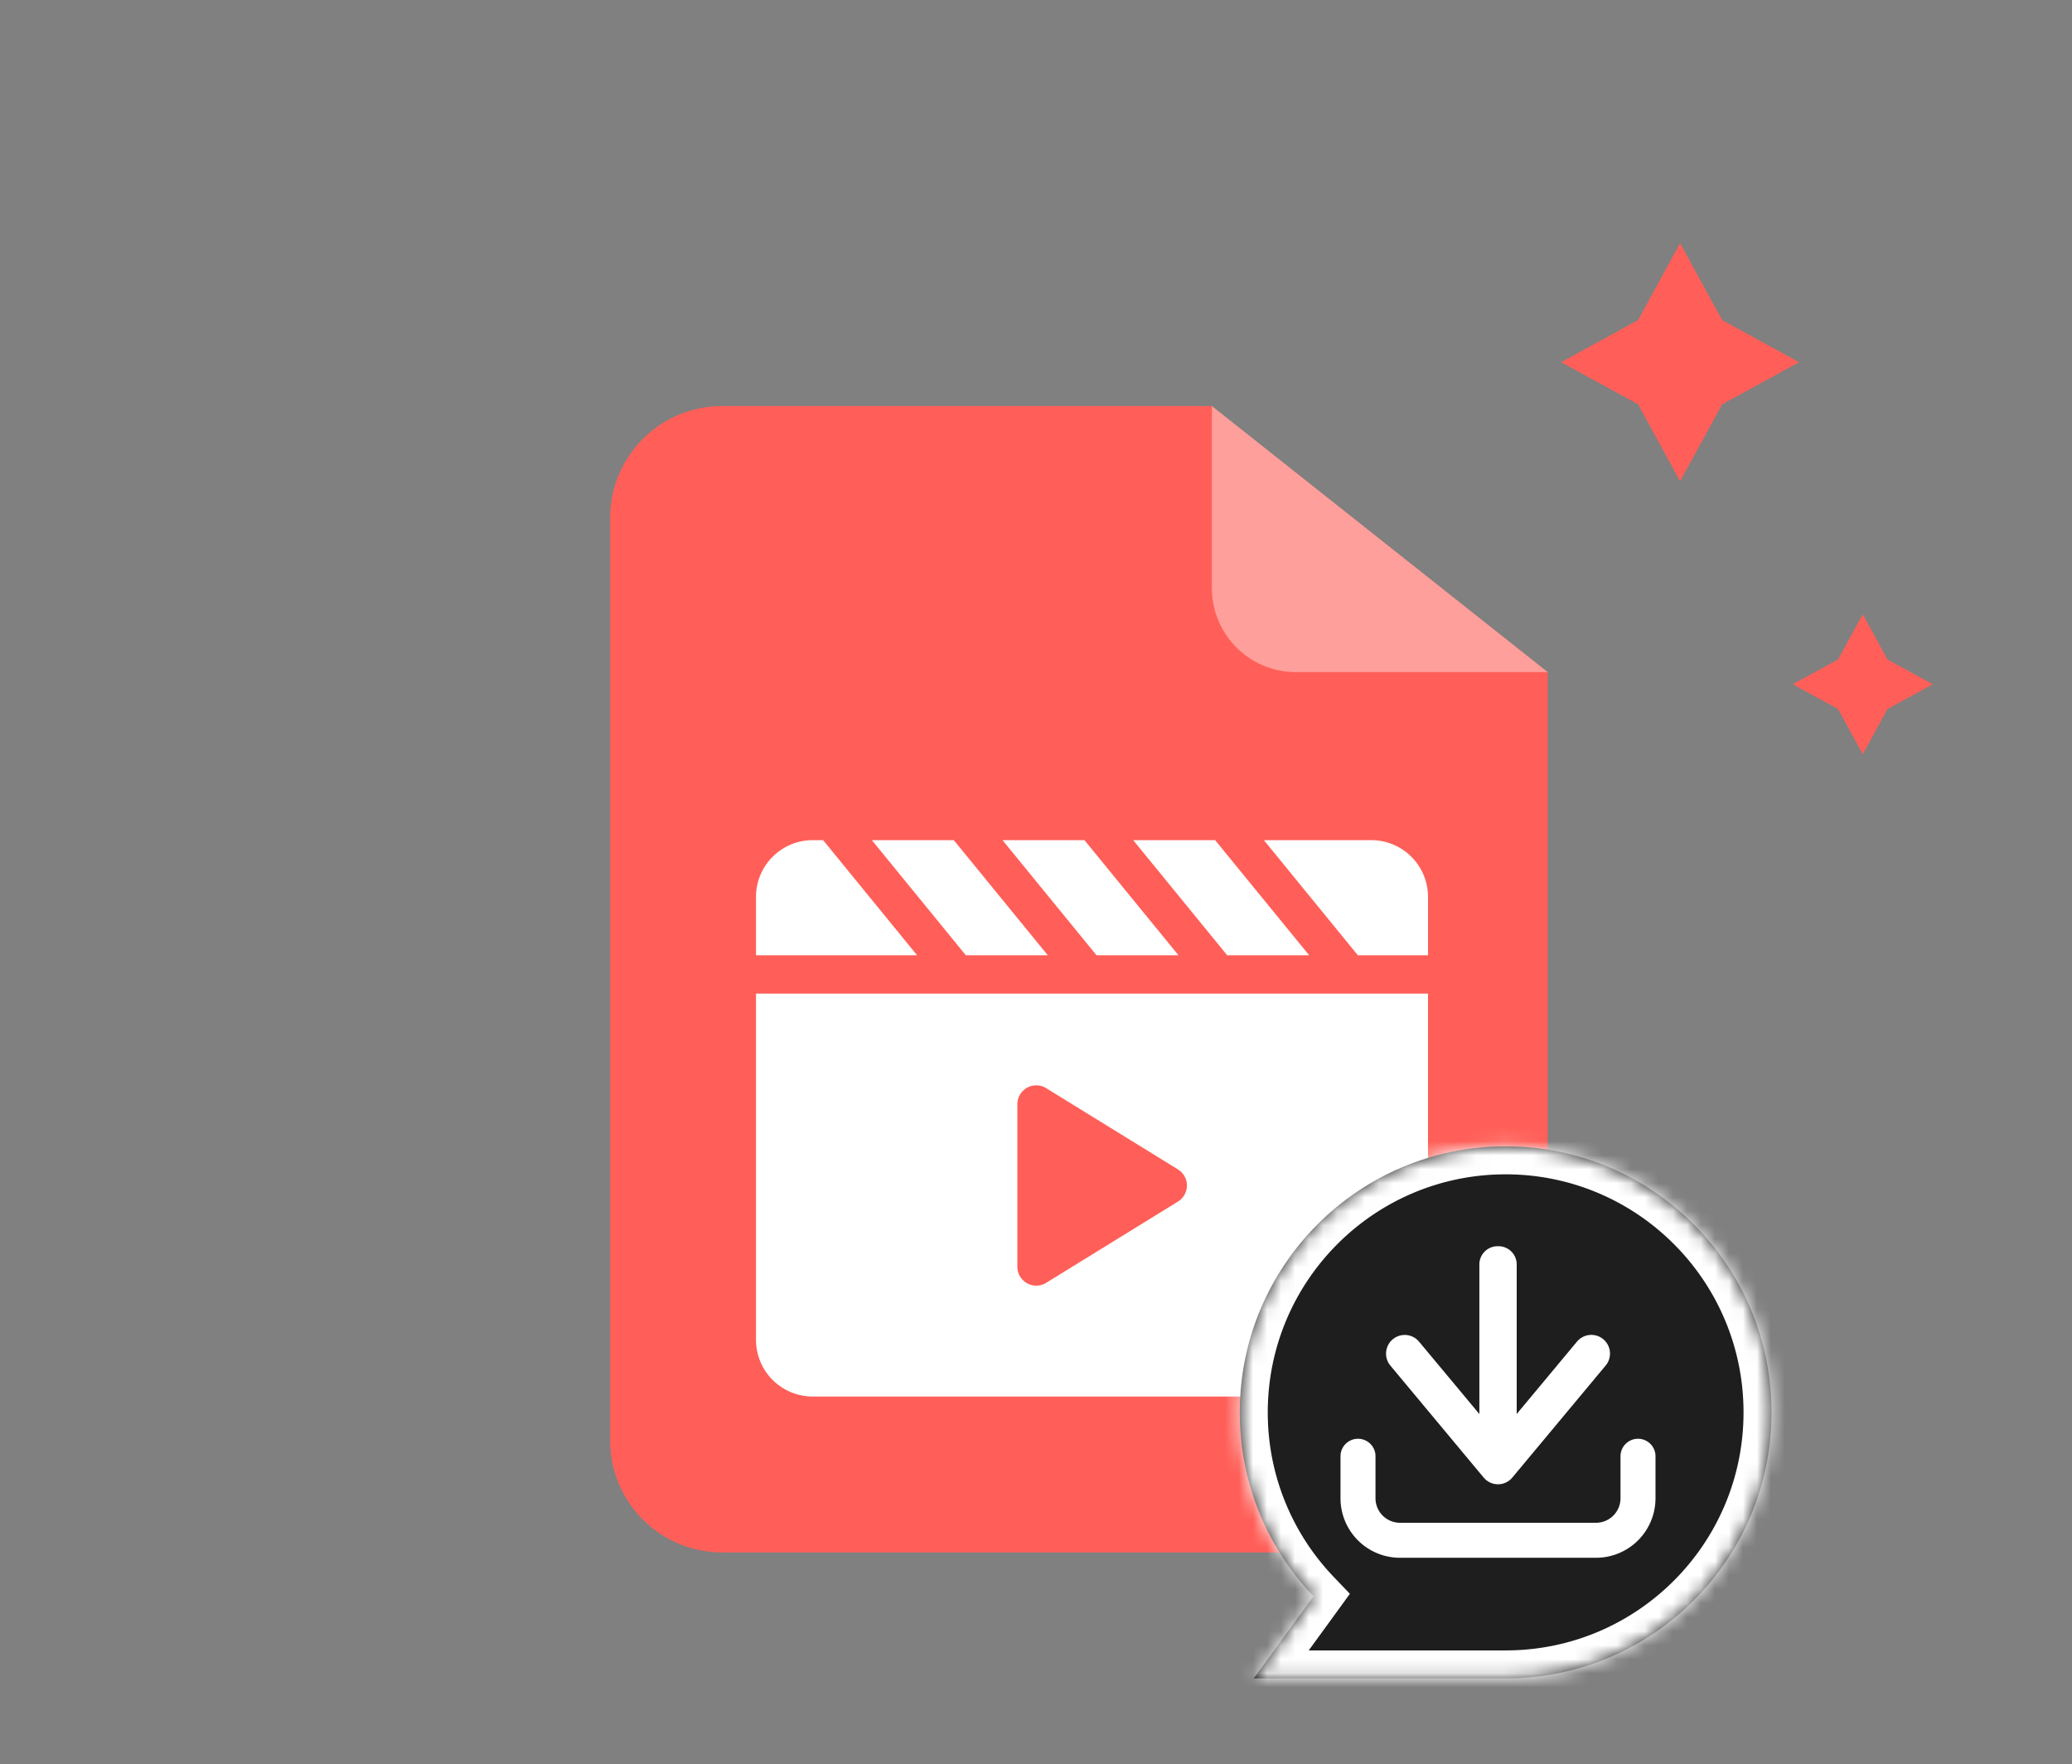
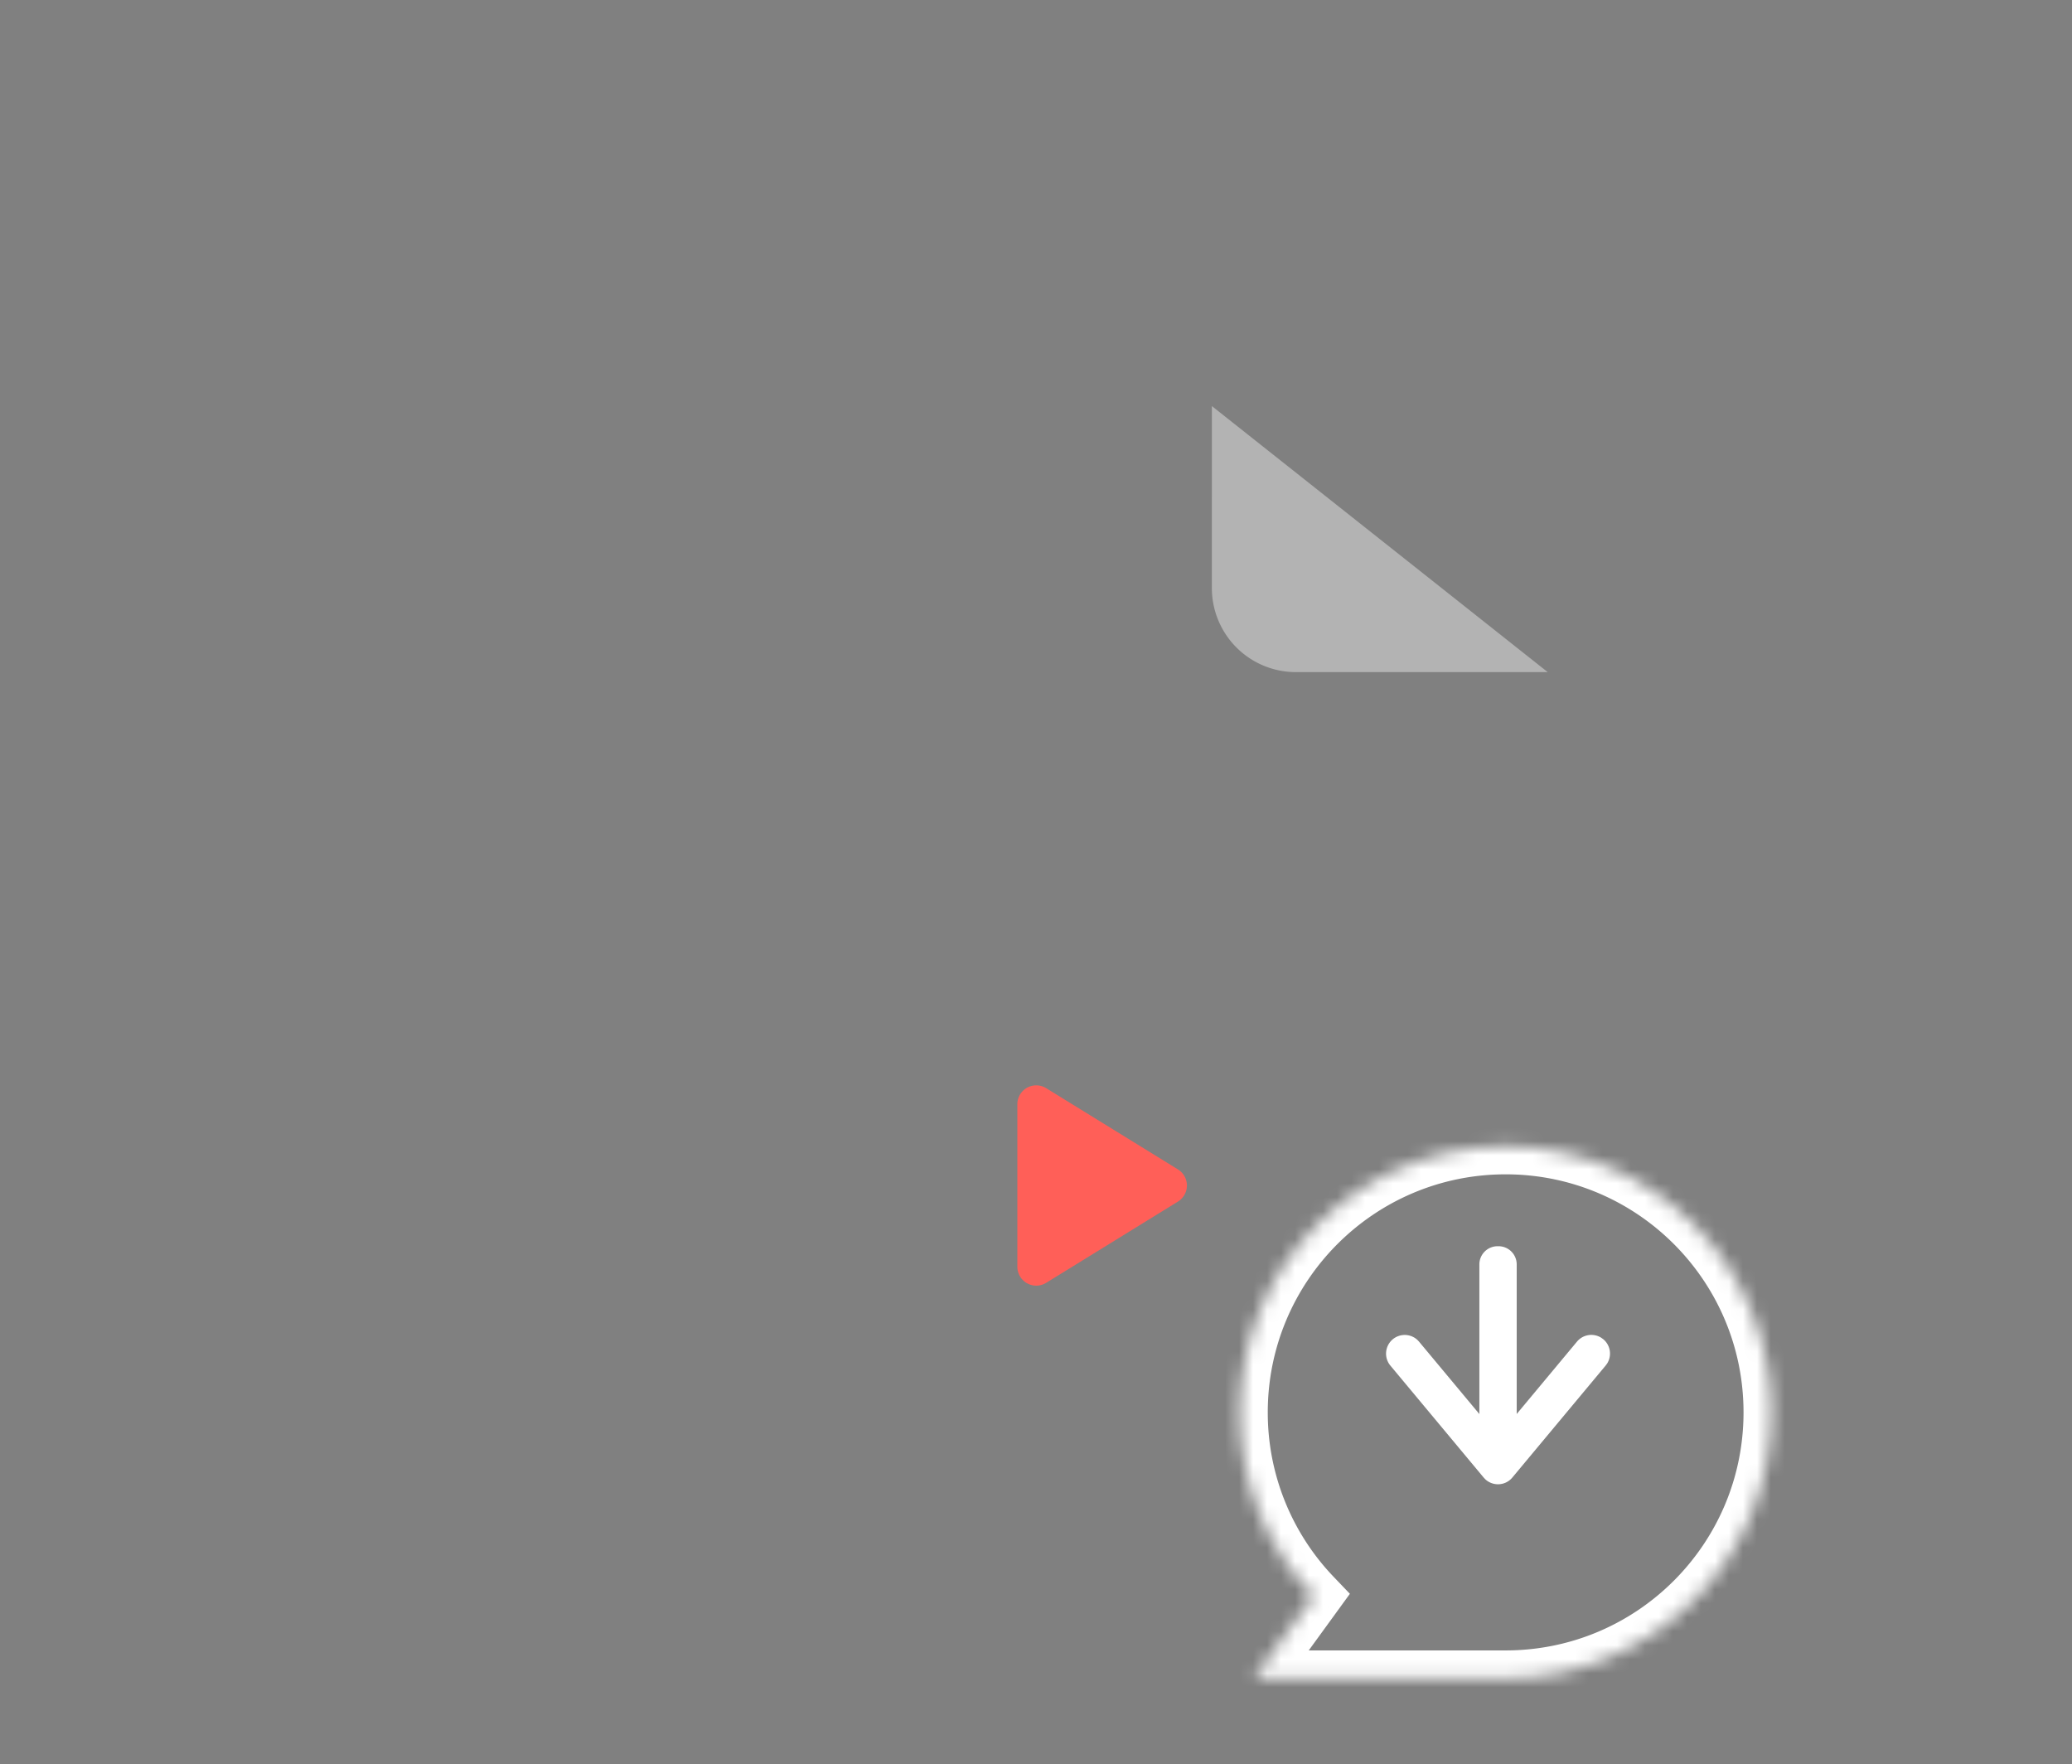
<svg xmlns="http://www.w3.org/2000/svg" width="148" height="126" fill="none">
  <rect width="100%" height="100%" fill="#808080" stroke="none" />
-   <path fill-rule="evenodd" clip-rule="evenodd" d="M43.578 37a8 8 0 0 1 8-8H86.56l23.99 19v54.868a8 8 0 0 1-8 8h-50.97a8 8 0 0 1-8-8V37Z" fill="#FF5F58" />
-   <path opacity=".4" fill-rule="evenodd" clip-rule="evenodd" d="m86.563 29 23.989 19h-17.99a6 6 0 0 1-6-6V29Z" fill="#fff" />
-   <path fill-rule="evenodd" clip-rule="evenodd" d="M58.794 60h-.742A4.052 4.052 0 0 0 54 64.052v4.169h11.507L58.794 60ZM54 70.961v24.722a4.052 4.052 0 0 0 4.052 4.052h39.896A4.052 4.052 0 0 0 102 95.683V70.961H54Zm48-2.74v-4.17A4.052 4.052 0 0 0 97.948 60h-7.671l6.713 8.221H102ZM86.796 60h-5.853l6.713 8.221h5.853L86.796 60Zm-9.334 0h-5.853l6.713 8.221h5.853L77.462 60Zm-9.334 0h-5.853l6.713 8.221h5.853L68.128 60Z" fill="#fff" />
+   <path opacity=".4" fill-rule="evenodd" clip-rule="evenodd" d="m86.563 29 23.989 19h-17.99a6 6 0 0 1-6-6Z" fill="#fff" />
  <path fill-rule="evenodd" clip-rule="evenodd" d="M84.137 83.513a1.35 1.35 0 0 1 0 2.3l-9.409 5.801a1.35 1.35 0 0 1-2.06-1.15V78.863a1.35 1.35 0 0 1 2.06-1.15l9.41 5.801Z" fill="#FF5F58" />
  <mask id="a" fill="#fff">
    <path fill-rule="evenodd" clip-rule="evenodd" d="M107.547 119.866c10.488 0 18.991-8.507 18.991-19s-8.503-19-18.992-19-18.991 8.507-18.991 19c0 5.094 2.004 9.72 5.266 13.132l-4.266 5.868h17.992Z" />
  </mask>
-   <path fill-rule="evenodd" clip-rule="evenodd" d="M107.547 119.866c10.488 0 18.991-8.507 18.991-19s-8.503-19-18.992-19-18.991 8.507-18.991 19c0 5.094 2.004 9.72 5.266 13.132l-4.266 5.868h17.992Z" fill="#1E1E1E" />
  <path d="m107.547 119.866-.001-2h-4.521l3.042 3.345 1.48-1.345Zm-13.726-5.868 1.618 1.176.982-1.351-1.155-1.207-1.445 1.382Zm-4.266 5.868-1.618-1.176-2.309 3.176h3.927v-2Zm17.992 0v2h4.521l-3.041-3.345-1.48 1.345Zm16.991-19c0 9.39-7.608 17-16.992 17l.001 4c11.594 0 20.991-9.403 20.991-21h-4Zm-16.992-17c9.384 0 16.992 7.61 16.992 17h4c0-11.597-9.398-21-20.992-21v4Zm-16.991 17c0-9.39 7.608-17 16.991-17v-4c-11.594 0-20.991 9.403-20.991 21h4Zm4.711 11.75a16.942 16.942 0 0 1-4.711-11.75h-4a20.94 20.94 0 0 0 5.82 14.514l2.891-2.764Zm-3.063.206-4.266 5.868 3.235 2.352 4.267-5.868-3.236-2.352Zm-2.648 9.044h17.992v-4H89.555v4Zm19.472-3.345h-.001l-2.959 2.69 2.96-2.69Z" fill="#fff" mask="url(#a)" />
  <path fill-rule="evenodd" clip-rule="evenodd" d="M114.79 97.385a1.333 1.333 0 0 0-.27-1.743l-.135-.099a1.334 1.334 0 0 0-1.743.27l-4.306 5.168V90.3a1.3 1.3 0 0 0-1.3-1.3h-.067a1.3 1.3 0 0 0-1.3 1.3v10.685l-4.311-5.172-.115-.122a1.334 1.334 0 0 0-1.934 1.829l6.667 8 .112.119c.55.518 1.439.478 1.936-.119l6.667-8 .099-.135Z" fill="#fff" />
-   <path d="M117 104v3a3 3 0 0 1-3 3h-14a3 3 0 0 1-3-3v-3" stroke="#fff" stroke-width="2.5" stroke-linecap="round" stroke-linejoin="round" />
-   <path fill-rule="evenodd" clip-rule="evenodd" d="m123.012 28.872-3.004 5.495-3.004-5.495-5.493-3.005 5.493-3.005 3.004-5.495 3.004 5.495 5.492 3.005-5.492 3.005ZM134.822 50.635l-1.767 3.232-1.767-3.232-3.231-1.768 3.231-1.768 1.767-3.232 1.767 3.232 3.23 1.768-3.23 1.768Z" fill="#FF5F58" />
</svg>